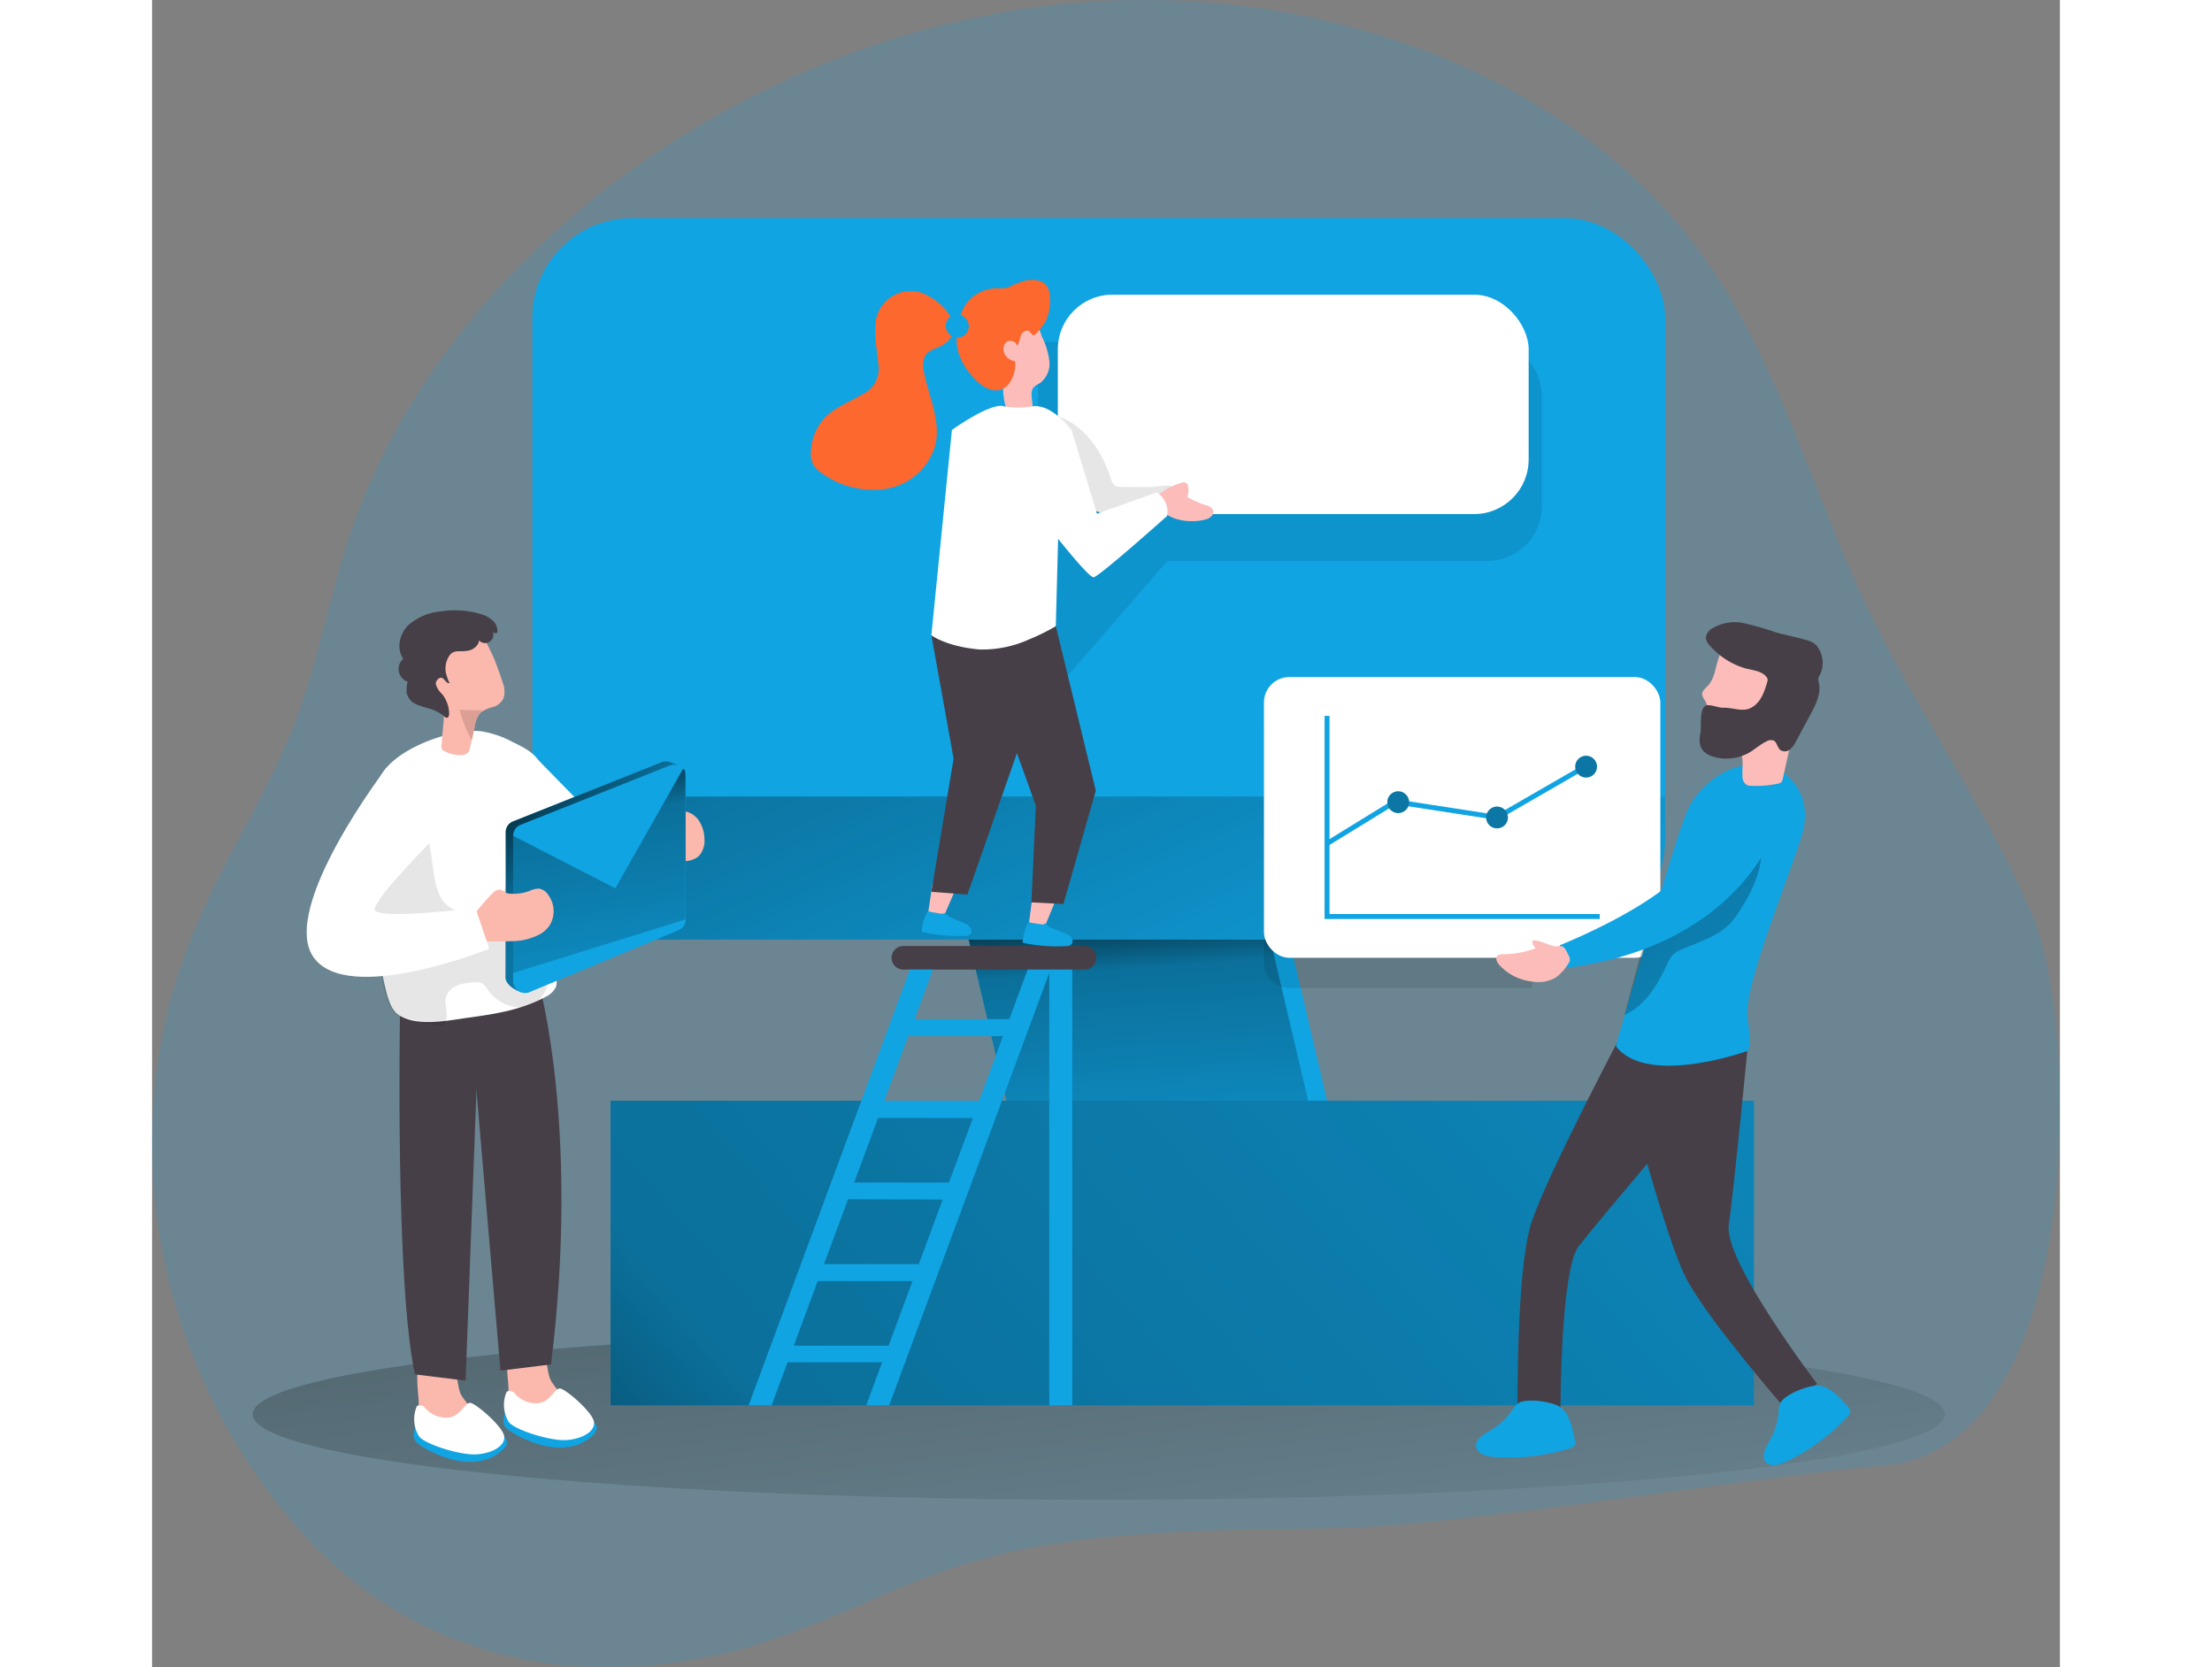
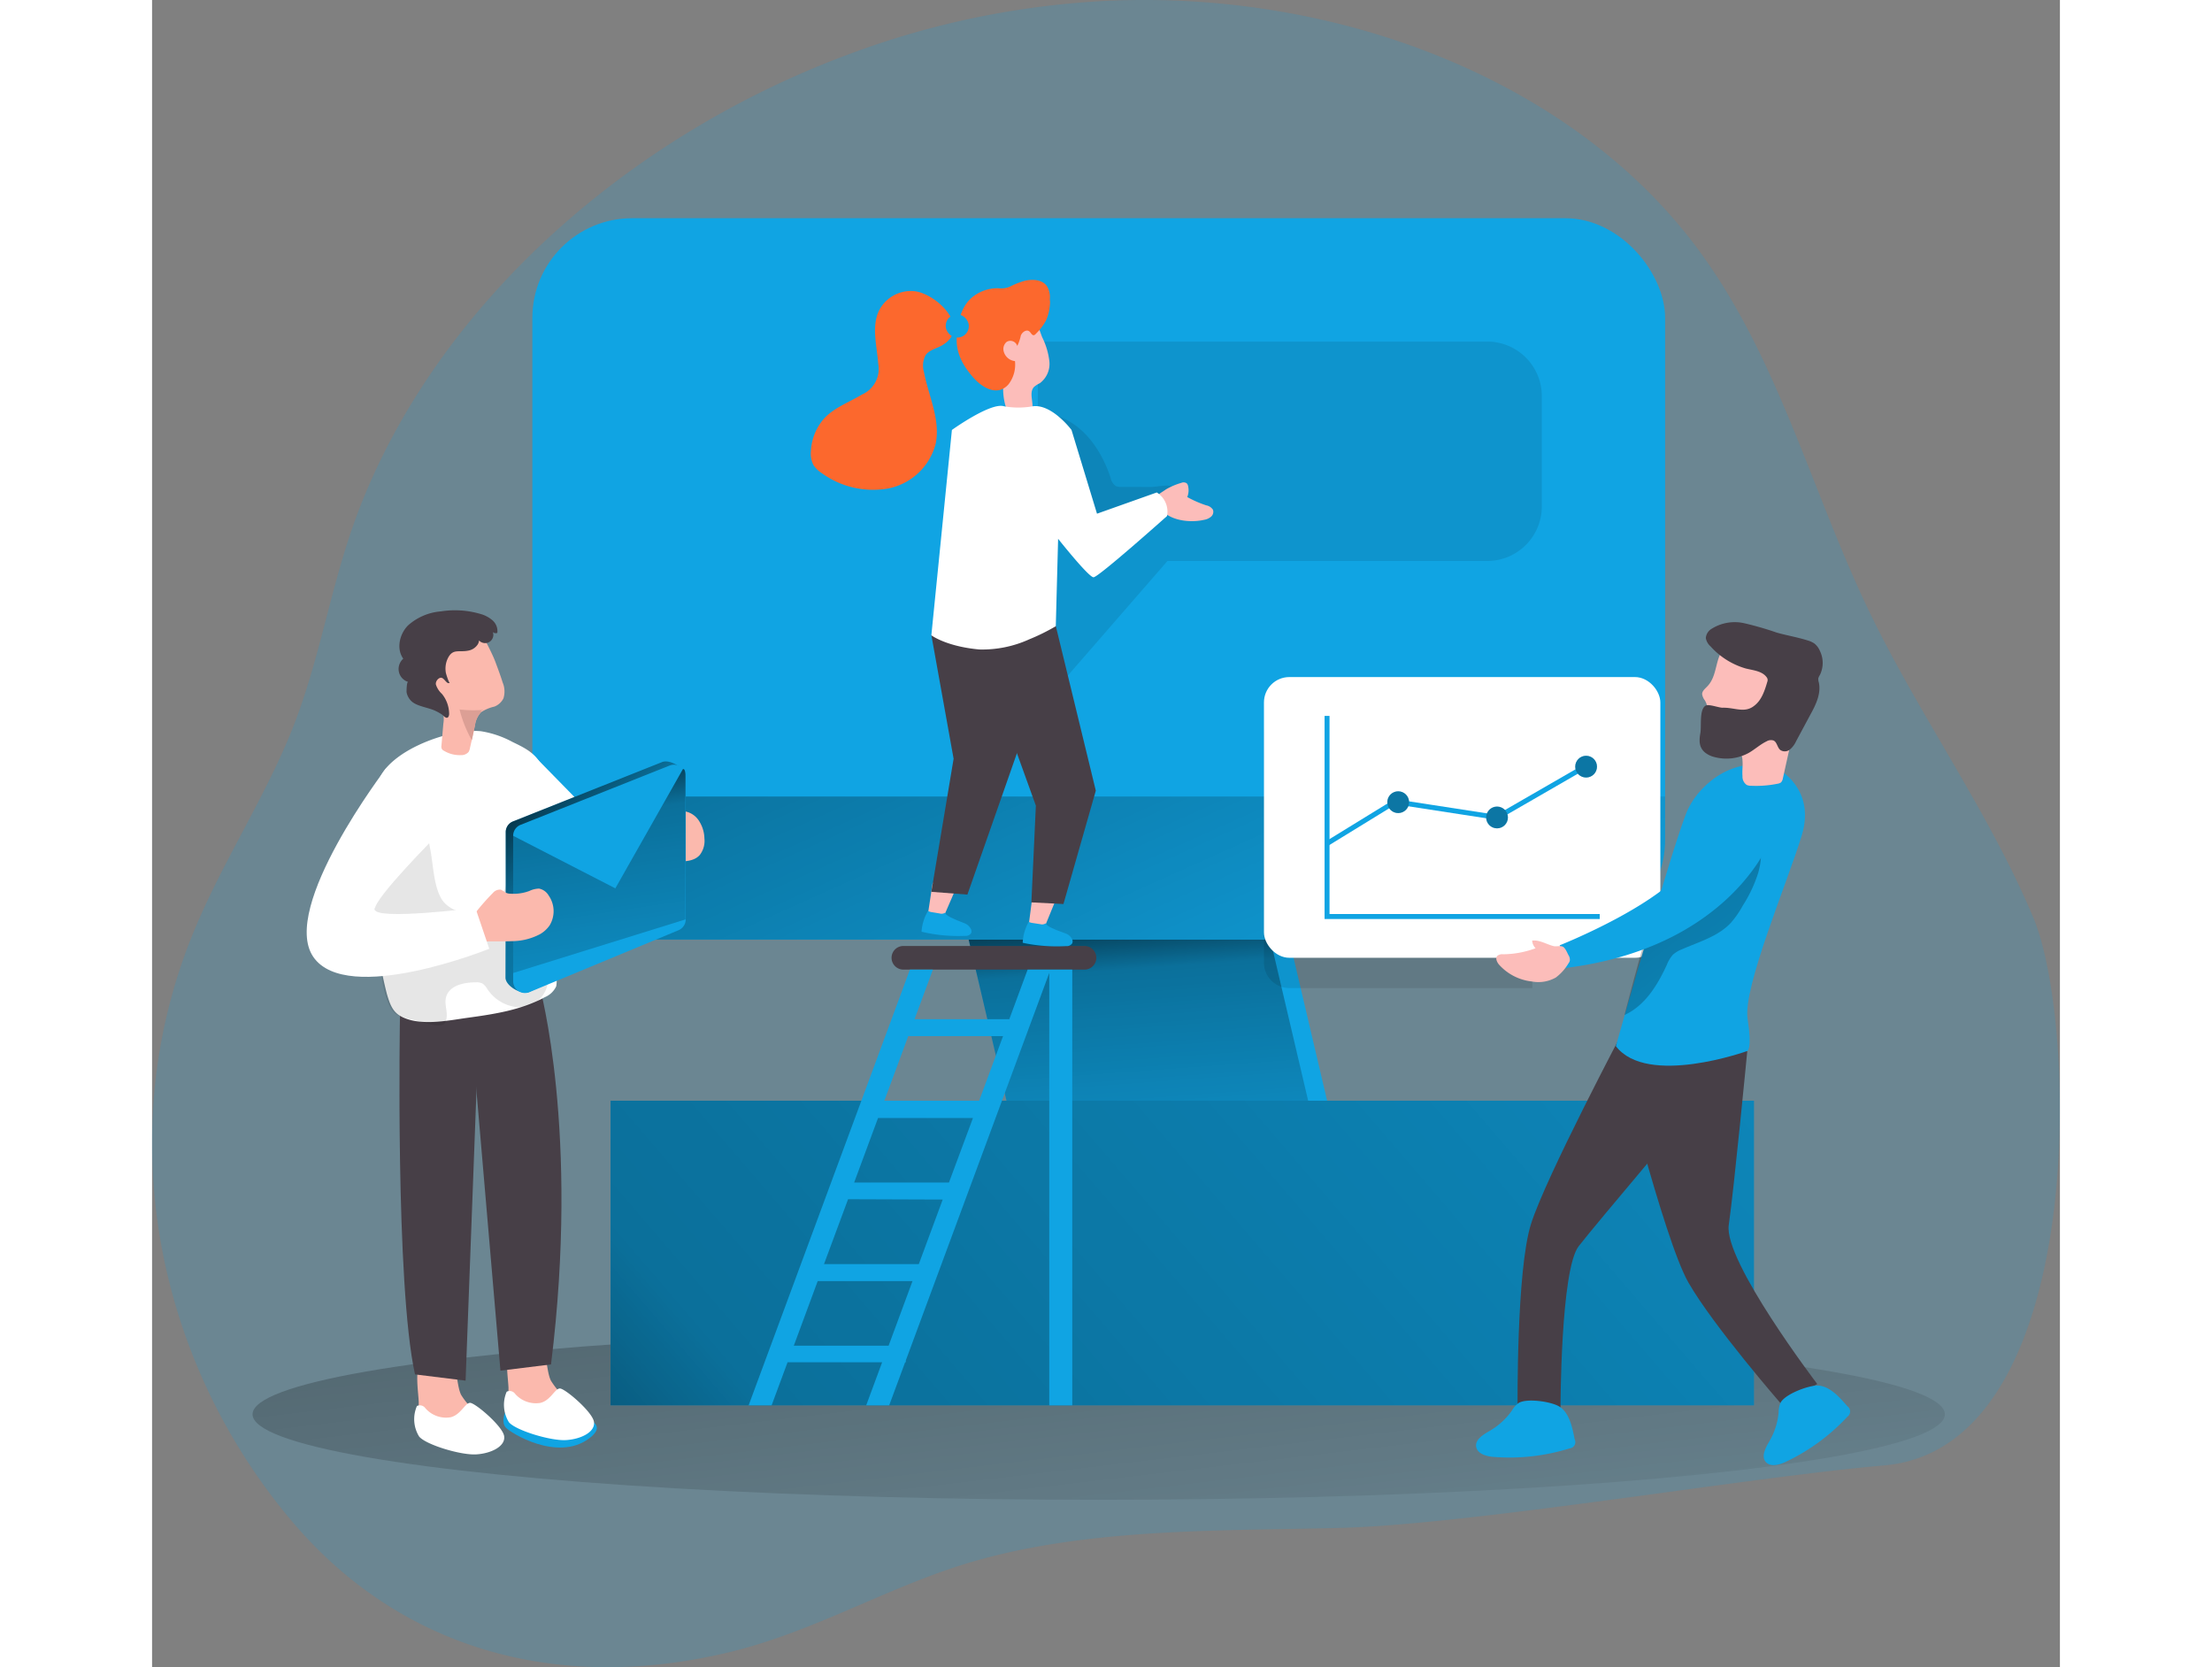
<svg xmlns="http://www.w3.org/2000/svg" xmlns:xlink="http://www.w3.org/1999/xlink" data-name="Layer 1" viewBox="0 0 336.09 293.69" width="406" height="306" class="illustration styles_illustrationTablet__1DWOa">
  <rect x="0" y="0" width="336.09" height="293.69" fill="#808080" stroke="none" />
  <defs>
    <linearGradient id="a" x1="206.31" y1="149.8" x2="221.17" y2="23.52" gradientTransform="matrix(1 0 0 -1 -49.39 315.31)" gradientUnits="userSpaceOnUse">
      <stop offset=".01" />
      <stop offset=".08" stop-opacity=".69" />
      <stop offset=".21" stop-opacity=".32" />
      <stop offset="1" stop-opacity="0" />
    </linearGradient>
    <linearGradient id="c" x1="220.41" y1="159.59" x2="225.61" y2="88.28" xlink:href="#a" />
    <linearGradient id="d" x1="93.74" y1="-23.26" x2="481.01" y2="309.53" xlink:href="#a" />
    <linearGradient id="e" x1="185" y1="238.64" x2="243.81" y2="107.7" gradientTransform="matrix(1 0 0 -1 0 352)" xlink:href="#a" />
    <linearGradient id="f" x1="-691.33" y1="183.91" x2="-752.96" y2="104.3" gradientTransform="rotate(180 -197.82 176)" xlink:href="#a" />
    <linearGradient id="b" x1="106.29" y1="184.51" x2="175.79" y2="106.92" gradientTransform="matrix(1 0 0 -1 0 352)" gradientUnits="userSpaceOnUse">
      <stop offset=".01" />
      <stop offset=".13" stop-opacity=".69" />
      <stop offset=".25" stop-opacity=".32" />
      <stop offset="1" stop-opacity="0" />
    </linearGradient>
    <linearGradient id="g" x1="124" y1="189.11" x2="134.65" y2="118.54" xlink:href="#b" />
  </defs>
  <path d="M172.59 46.08c-41.25 15.15-75.92 47.2-88.45 85.16-3.6 10.92-5.53 22.18-9.7 33-4.64 12-12 23.21-17.09 35.1-15.43 35.75-7.69 76.59 16.77 105.44 18.43 21.73 45.68 30.41 76.76 23 15.31-3.64 28.49-11.8 43.33-16.07 20.47-5.89 43.6-5.33 64.51-5.87 23.36-.61 72.31-9 95.75-11 35.94-3.08 34.22-77.66 26.34-96.46s-20.16-35.71-29-54.13c-10.22-21.28-15.95-44.67-30.24-63.86C299.69 51 258.72 35 217.83 36.83a150.64 150.64 0 0 0-45.24 9.25Z" transform="translate(-49.39 -36.69)" fill="#10A4E3" opacity=".18" style="isolation:isolate" />
  <ellipse cx="166.76" cy="249.14" rx="149.06" ry="15.06" fill="url(#a)" />
  <path fill="#10A4E3" d="M207.37 195.49h-56.48l-10.27-43.74h56.48l10.27 43.74z" />
  <path fill="url(#c)" d="M204.03 195.49h-53.14l-10.27-43.74h53.14l10.27 43.74z" />
  <path fill="#10A4E3" d="M80.77 193.9h201.42v53.66H80.77z" />
  <path fill="url(#d)" d="M80.77 193.9h201.42v53.66H80.77z" />
  <rect x="66.99" y="38.44" width="199.55" height="127.08" rx="17.57" fill="#10A4E3" />
  <path d="M315.93 177v7.63a17.59 17.59 0 0 1-17.57 17.57H133.94a17.57 17.57 0 0 1-17.57-17.57V177Z" transform="translate(-49.39 -36.69)" fill="url(#e)" />
  <path d="M292.54 161.28v49.46h-42.81a4.47 4.47 0 0 1-4.47-4.47v-40.52a4.47 4.47 0 0 1 4.47-4.47h42.81Z" transform="translate(-49.39 -36.69)" fill="#020202" opacity=".1" style="isolation:isolate" />
  <path d="M132.35 166.64h31.91a2.08 2.08 0 0 1 2.08 2.08 2.08 2.08 0 0 1-2.08 2.08h-31.91a2.08 2.08 0 0 1-2.08-2.08 2.08 2.08 0 0 1 2.08-2.08Z" fill="#473f47" />
  <path fill="#fcbdba" d="m137.51 155.51-.95 6.27 2.63.3 2.87-6.63-4.55.06z" />
  <path d="M139.98 161.16a1.61 1.61 0 0 1-.33-.36 1.08 1.08 0 0 1-.91.11l-1.32-.22a2.23 2.23 0 0 1-.67-.19h-.09l-.28.54a8.12 8.12 0 0 0-.83 3.09 28 28 0 0 0 7.63.73 1.17 1.17 0 0 0 1.09-.45.88.88 0 0 0 0-.71 2.12 2.12 0 0 0-1.22-1.09c-.68-.28-1.37-.52-2-.84a4.55 4.55 0 0 1-1.07-.61Z" fill="#10A4E3" />
  <path fill="#fcbdba" d="m155.15 157.42-.82 6.29 2.64.24 2.73-6.68-4.55.15z" />
  <path d="M294.21 106.48v19.41a9.62 9.62 0 0 1-9.62 9.62h-56.33l-22.83 26.26V96.86h79.16a9.62 9.62 0 0 1 9.62 9.62Z" transform="translate(-49.39 -36.69)" fill="#020202" opacity=".1" style="isolation:isolate" />
-   <rect x="159.56" y="51.91" width="82.94" height="38.65" rx="9.62" fill="#fff" />
  <path d="M220.13 122.46a2.06 2.06 0 0 1-.95-.14 2.26 2.26 0 0 1-.93-1.44c-1.57-4.85-4.82-9.57-9.7-11-1.27 5.17-1.18 10.57-1.08 15.9 0 1.42.16 3.05 1.3 3.89a4.33 4.33 0 0 0 2.48.64 33.33 33.33 0 0 0 16-3.41c1.49-.74 4.56-3.63 1.7-4.57-.86-.29-2.76.15-3.68.15Z" transform="translate(-49.39 -36.69)" fill="#020202" opacity=".1" style="isolation:isolate" />
  <path fill="#473f47" d="m137.28 111.87 3.92 21.79-3.92 23.44 6.35.49 9.25-26.4-3.13-20.92-12.47 1.6z" />
  <path fill="#473f47" d="m159.2 110.27 7.05 29.01-5.7 19.97-5.65-.29.79-17.04-9.95-27.55 13.46-4.1z" />
  <path d="M178.61 86.21a11.68 11.68 0 0 1 2.7-1.15 1 1 0 0 1 .93.06.88.88 0 0 1 .27.52 3.23 3.23 0 0 1-.15 1.92 19.43 19.43 0 0 0 3.34 1.46 1.78 1.78 0 0 1 1.19.78 1.13 1.13 0 0 1-.34 1.22 2.52 2.52 0 0 1-1.22.55c-2.9.68-7.62 0-8.31-3.47-.15-.76.13-.89.73-1.32.32-.21.61-.39.86-.57ZM156.82 59.44a12.7 12.7 0 0 1 1.25 4.22 4.24 4.24 0 0 1-1.69 3.85 4.36 4.36 0 0 0-1 .64c-1.06 1.09.15 3.06-.46 4.47a2.09 2.09 0 0 1-2.63 1 3.55 3.55 0 0 1-2-2.31 11.06 11.06 0 0 1-.36-3.14l-.11-6.3a8.27 8.27 0 0 1 .64-4.11 4.14 4.14 0 0 1 3.79-2.06c1.59.2 2.04 2.5 2.57 3.74Z" fill="#fcbdba" />
  <path d="M178.8 90.9s-12.08 10.79-12.95 10.79-6.24-6.78-6.24-6.78l-.41 15.4a35.24 35.24 0 0 1-4.65 2.3 20 20 0 0 1-8.81 1.8c-5.87-.53-8.46-2.5-8.46-2.5l3.62-36.17s6.84-4.92 9.18-4.17a14.34 14.34 0 0 0 5.06 0c3.38-.45 6.83 4.17 6.83 4.17l4.49 14.75 10.53-3.74a4 4 0 0 1 1.81 4.15Z" fill="#fff" />
  <path d="M158.15 52.65a3.63 3.63 0 0 0-.53-2.27c-.81-1.13-2.47-1.23-3.83-.93a13.65 13.65 0 0 0-2.7 1.06 3.9 3.9 0 0 1-2 .26 7.09 7.09 0 0 0-4.87 1.82c-1.84 1.74-2.27 4.31-2.46 6.72-.2 2.73 1 5 2.81 7.08 1.53 1.81 4.32 3.59 6.31 1.3a5.69 5.69 0 0 0 1.13-4.08 2.29 2.29 0 0 1-2-1.77 1.63 1.63 0 0 1 .54-1.62 1.26 1.26 0 0 1 1.73.43 1.08 1.08 0 0 1 .13.29 7.48 7.48 0 0 0 .63-1.83c.23-.61 1-1.14 1.5-.73.29.23.46.74.83.66a.7.7 0 0 0 .31-.23 9.69 9.69 0 0 0 1.82-2.4 8.62 8.62 0 0 0 .69-3.32 1.32 1.32 0 0 1-.04-.44Z" fill="#fc682d" />
  <path d="M134.41 51.31a6.29 6.29 0 0 0-6.33 3.36c-1.39 2.85-.39 6.22-.16 9.39a4.94 4.94 0 0 1-2.88 5.45c-2.24 1.35-4.82 2.26-6.61 4.17a9.28 9.28 0 0 0-2.36 5.68 4.44 4.44 0 0 0 .44 2.56 4.94 4.94 0 0 0 1.5 1.45 15.36 15.36 0 0 0 11.6 2.69 10.78 10.78 0 0 0 8.43-7.9c.88-4.22-1.26-8.41-2.07-12.65a3.88 3.88 0 0 1 .33-3c.67-.9 1.91-1.11 2.88-1.68 5.25-3.09-.92-9-4.77-9.52Z" fill="#fc682d" />
  <rect x="139.81" y="55.39" width="4.07" height="4.07" rx="1.99" fill="#10A4E3" />
  <path d="M157.73 163.02a1.86 1.86 0 0 1-.33-.36 1.09 1.09 0 0 1-.91.14l-1.32-.2a2.36 2.36 0 0 1-.68-.18h-.09l-.27.55a8.36 8.36 0 0 0-.76 3.11 28.83 28.83 0 0 0 7.64.58 1.15 1.15 0 0 0 1.08-.48.88.88 0 0 0 0-.71 2.07 2.07 0 0 0-1.24-1.06c-.69-.27-1.39-.49-2.06-.81a4.38 4.38 0 0 1-1.06-.58ZM158.29 170.8h-4.05l-3.23 8.74h-16.69l3.23-8.74h-4.05l-28.41 76.76h4.05l2.81-7.59h16.66l-2.81 7.59h4.05l2.81-7.59h.12v-.32l25.27-68.26v76.17h4.05V170.8Zm-8.38 11.72-4.21 11.38H129l4.21-11.38Zm-26.23 25.79 4.21-11.37h16.72l-4.23 11.37Zm15.6 3-4.21 11.37h-16.7l4.24-11.43Zm-26.23 25.74 4.21-11.38h16.7l-4.21 11.38Z" fill="#10A4E3" />
  <rect x="195.87" y="119.27" width="69.83" height="49.45" rx="4.47" fill="#fff" />
  <path fill="#10A4E3" d="M255.02 161.89h-48.47v-35.78h.87v34.9h47.6v.88z" />
  <path fill="#10A4E3" d="m207.12 149.03-.46-.75 12.22-7.51 17.97 2.77 15.88-9.16.44.76-16.15 9.32-.15-.03-17.8-2.74-11.95 7.34z" />
  <circle cx="219.52" cy="141.31" r="1.92" fill="#10A4E3" />
  <circle cx="236.93" cy="144" r="1.92" fill="#10A4E3" />
  <circle cx="252.62" cy="135.05" r="1.92" fill="#10A4E3" />
  <circle cx="219.52" cy="141.31" r="1.92" fill="#020202" opacity=".28" style="isolation:isolate" />
  <circle cx="236.93" cy="144" r="1.92" fill="#020202" opacity=".28" style="isolation:isolate" />
  <circle cx="252.62" cy="135.05" r="1.92" fill="#020202" opacity=".28" style="isolation:isolate" />
  <path d="M259.4 181.12s-13.89 26.25-16.49 34.5-2.36 32.56-2.36 32.56h7.56s0-24.53 3.21-28.66 21.1-25.21 21.1-25.21Z" fill="#473f47" />
  <path d="M257.86 184.31s8.42 34 12.78 41.61 16.28 21.32 16.28 21.32l6.42-3.44s-16.51-21.66-15.59-28 3.26-30.6 3.26-30.6-11.63-6.31-23.15-.89Z" fill="#473f47" />
  <path d="M286.41 135.45s6.71 3.43 4.21 11.68-10.41 26.83-9.55 32.33-.06 5.68-.06 5.68-17.65 6.36-23.15-.86c0 0 10.5-37.15 12.73-41.79s8.6-9.78 15.82-7.04Z" fill="#10A4E3" />
  <path d="M332.32 190.48a24.49 24.49 0 0 1-2.72 5.76 16.73 16.73 0 0 1-2.08 3c-2.27 2.44-5.67 3.37-8.71 4.71a5.16 5.16 0 0 0-1.49.9 5.85 5.85 0 0 0-1.06 1.74c-1.65 3.61-3.87 7.27-7.49 8.9 1.49-5.69 3-11.38 4.7-17a7.33 7.33 0 0 1 3.57-5c3.8-2.79 7.57-5.63 11.41-8.37 1.31-.94 2.68-2 3.79-.3.97 1.49.53 4.1.08 5.66Z" transform="translate(-49.39 -36.69)" fill="url(#f)" />
  <path d="M273.93 120.95c-.38.39-.87.79-.87 1.33a2.37 2.37 0 0 0 .49 1.11c1.16 2 .1 4.8 1.5 6.61a4 4 0 0 0 2 1.28 6.78 6.78 0 0 1 2.27.73 2.85 2.85 0 0 1 .85 2c.08.9-.08 1.8 0 2.7a1.77 1.77 0 0 0 .74 1.56 1.79 1.79 0 0 0 .79.15 19.09 19.09 0 0 0 4.65-.36 1.35 1.35 0 0 0 .61-.24 1.43 1.43 0 0 0 .33-.73c.66-3 1.34-6 2-9a18.82 18.82 0 0 1 1.45-3.11 10.43 10.43 0 0 0 .52-4.67 9.09 9.09 0 0 0-1.18-3.34 6.68 6.68 0 0 0-2.12-2.42 8.1 8.1 0 0 0-2.11-.87c-2.56-.79-6.56-1.85-8.78.35-1.82 1.84-1.22 5.01-3.14 6.92Z" fill="#fcbdba" />
  <path d="M273.66 124.31c.55-.34 2.33.37 3 .36 2.11-.06 3.83 1 5.52-.3 1.38-1 1.93-2.79 2.41-4.43a1.22 1.22 0 0 0 0-.27.8.8 0 0 0-.13-.32c-.78-1.14-2.37-1.26-3.71-1.59a13.29 13.29 0 0 1-6.2-3.89 2.53 2.53 0 0 1-.84-1.47 2.07 2.07 0 0 1 1-1.62 7.65 7.65 0 0 1 5.75-1 55.41 55.41 0 0 1 5.75 1.66c1.82.51 3.7.82 5.51 1.4a4 4 0 0 1 1.09.5 3.28 3.28 0 0 1 1 1.33 4.81 4.81 0 0 1 0 4.22 2.12 2.12 0 0 0-.29.63 1.9 1.9 0 0 0 .09.67c.45 2-.54 4-1.5 5.73l-2.5 4.66a4.15 4.15 0 0 1-1.1 1.46 1.41 1.41 0 0 1-1.7.06c-.52-.45-.55-1.35-1.16-1.65a1.49 1.49 0 0 0-1.25.15c-1.1.53-2 1.37-3.08 2a8.19 8.19 0 0 1-6.13.75 4.31 4.31 0 0 1-1.66-.82c-1.07-.92-1-2.15-.78-3.4s-.22-4.12.91-4.82Z" fill="#473f47" />
  <path d="M284.85 148.4s-7.22 18.57-35.88 22.12l-1-4s19.14-7.57 23.27-15.25a50.14 50.14 0 0 0 3.07-6.71c1.3-3.6 5.47-5.54 8.81-3.67 1.98 1.11 3.21 3.31 1.73 7.51Z" fill="#10A4E3" />
  <path d="M243.12 165.69a2.13 2.13 0 0 0 .6 1.35 16.81 16.81 0 0 1-5.74 1.06 1.37 1.37 0 0 0-1 .28c-.38.41-.08 1.08.27 1.51a9.08 9.08 0 0 0 5.78 3 6.23 6.23 0 0 0 4.25-.69 8.52 8.52 0 0 0 2.21-2.46 1.54 1.54 0 0 0 .26-.49 1.47 1.47 0 0 0-.24-1c-.23-.43-.55-1.28-1-1.49s-1.07 0-1.53-.08c-1.32-.3-2.5-1.14-3.86-.99Z" fill="#fcbdba" />
  <path d="M298.66 247.73a1.12 1.12 0 0 1 0 1.82 35.6 35.6 0 0 1-10.95 8c-1.14.53-2.71.91-3.49-.08s.05-2.49.71-3.63a12.15 12.15 0 0 0 1.6-5 4.64 4.64 0 0 1 .35-1.76c.81-1.49 4.79-3 6.44-3 2.19-.02 4 2.13 5.34 3.65ZM250.61 253.56a1.1 1.1 0 0 1-.89 1.58 35.51 35.51 0 0 1-13.47 1.5c-1.26-.11-2.81-.56-3-1.81s1.28-2.14 2.42-2.79a12.41 12.41 0 0 0 3.86-3.53 4.38 4.38 0 0 1 1.18-1.35c1.44-.9 5.66-.27 7.1.56 1.9 1.09 2.4 3.85 2.8 5.84Z" fill="#10A4E3" />
  <path d="M62.79 244.49a8.79 8.79 0 0 0 .69 3.72 6.23 6.23 0 0 0 2.71 2.52 10.66 10.66 0 0 0 7.91.78 1.57 1.57 0 0 0 .91-.55 1.29 1.29 0 0 0 .16-.79 5.87 5.87 0 0 0-2.07-3.72 12.87 12.87 0 0 1-2.85-3.26c-1.21-2.46-.31-9-4.92-7.92-3.85.87-2.65 6.5-2.54 9.22Z" fill="#fbb9ad" />
  <path d="M62.15 248.9s-.66 1.62.15 2.56 9.1 6.09 14.68 1.94-7.58-4.68-7.58-4.68Z" fill="#10A4E3" />
  <path d="M62.47 245.16a1.17 1.17 0 0 1 1.49.38 4.86 4.86 0 0 0 4.44 1.59c1.82-.43 2.54-2.53 3.44-2.54s5.72 4.1 6 5.86-2.19 3.06-4.91 3.23-8.9-1.72-10.07-3.15a5.81 5.81 0 0 1-.39-5.37Z" fill="#fff" />
  <path d="M46.98 247a8.47 8.47 0 0 0 .69 3.72 6.2 6.2 0 0 0 2.71 2.51 10.63 10.63 0 0 0 7.9.78 1.55 1.55 0 0 0 .92-.55 1.33 1.33 0 0 0 .16-.78 5.89 5.89 0 0 0-2.07-3.72 13.41 13.41 0 0 1-2.85-3.25c-1.21-2.45-.31-9-4.92-7.92-3.85.88-2.65 6.52-2.54 9.21Z" fill="#fbb9ad" />
-   <path d="M46.34 251.43s-.66 1.61.15 2.55 9.08 6.09 14.66 1.95-7.56-4.68-7.56-4.68Z" fill="#10A4E3" />
+   <path d="M46.34 251.43Z" fill="#10A4E3" />
  <path d="M46.66 247.68a1.18 1.18 0 0 1 1.49.39 4.81 4.81 0 0 0 4.44 1.59c1.81-.44 2.54-2.53 3.43-2.54s5.72 4.09 6 5.85-2.19 3.06-4.91 3.23-8.89-1.71-10.06-3.14a5.8 5.8 0 0 1-.39-5.38Z" fill="#fff" />
  <path d="M43.67 178.94s-.85 47.37 2.65 63.17l8.91 1.1 2.43-64.74Z" fill="#473f47" />
  <path d="M68.28 173.82s7.09 25.5 2 66.53l-8.91 1.1-5.61-65.41Z" fill="#473f47" />
  <path d="M81.61 153.41c-.1 1.72-.65 3.2-2.14 3.7a2.79 2.79 0 0 1-.39.1c-2.73.55-6.32-1.53-8.81-3.35a34.87 34.87 0 0 1-3-2.42v-18.33l13.34 13.62a21 21 0 0 1 1 6.68Z" fill="#fff" />
  <path d="M70.37 153.78c0 .86.11 1.72.11 2.58 0 4.72-1.09 9.6.31 14.24a5.2 5.2 0 0 1 .4 3.16 3.86 3.86 0 0 1-2 1.9c-4.17 2.28-9 3-13.68 3.64-3.54.5-8.56 1.55-11.83-.36-1.39-.81-1.86-2.32-2.31-3.83a72.26 72.26 0 0 1-2.2-14.91c0-.66-.1-1.31-.13-2q-.41-6.78-.28-13.58c.06-3.29.32-6.84 2.47-9.32 2.85-3.3 8.37-5.49 12.57-6.26a14 14 0 0 1 4.13-.23 17.32 17.32 0 0 1 5.58 1.9c2.08 1 3.93 1.9 5 3.95a28.16 28.16 0 0 1 2.33 7.5 26.68 26.68 0 0 1 .16 7.36c-.12 1.2-.43 2.39-.55 3.58a3.83 3.83 0 0 0-.08.68Z" fill="#fff" />
  <path d="M100.47 217.24c-1.37.4-4.53-.86-5.58-1-.63-.11-1.2-.43-1.83-.57-3.13-.78-3.5-9.58-3.8-11.95-.81-6.25-2.06-12.73-2.15-19a20.93 20.93 0 0 1 .83-7.17 8.27 8.27 0 0 1 4.69-5.22c4-1.44 5.19 11.21 5.74 13.83s.62 7.26 2.35 9.36 5.19 2.49 7.45 1.43a7 7 0 0 0 3.85-6.62 22.5 22.5 0 0 1-.23-2.84 2.51 2.51 0 0 1 1.45-2.27 2.27 2.27 0 0 1 2.27.72 5.77 5.77 0 0 1 1.12 2.24 25.45 25.45 0 0 1 1 5.26c.4 4.23-.24 8.57.77 12.7a11.33 11.33 0 0 1 .64 4 5 5 0 0 1-4.88 4 7.15 7.15 0 0 1-5.75-3.29 2.93 2.93 0 0 0-.79-.89 2.22 2.22 0 0 0-1.16-.23c-1.91 0-4.65.44-5.27 2.58-.44 1.53.62 3-.21 4.58a.88.88 0 0 1-.51.35Z" transform="translate(-49.39 -36.69)" fill="#020202" opacity=".1" style="isolation:isolate" />
  <path d="M61.9 123.02a3 3 0 0 1-1.59 1.45 7.3 7.3 0 0 0-2.37 1 4.16 4.16 0 0 0-1.07 2.3l-.57 2.66-.3 1.34a2.1 2.1 0 0 1-.24.69 1.69 1.69 0 0 1-1.35.56 5.37 5.37 0 0 1-3-.77.77.77 0 0 1-.37-.34 1 1 0 0 1-.06-.59l.33-3.83a4.86 4.86 0 0 0-.47-3.07 24.65 24.65 0 0 1-2.43-6.38 4.45 4.45 0 0 1 3.74-5.65 10.14 10.14 0 0 1 5.75-.06c.7.24.91.72 1.24 1.35.49 1 1 2 1.37 3s.87 2.32 1.24 3.52a4.09 4.09 0 0 1 .15 2.82ZM90.21 142.31c.12-.2.35-.4.54-.28a.61.61 0 0 1 .16.28 1.25 1.25 0 0 0 1.09.63c.43 0 .88-.07 1.32-.07a3.72 3.72 0 0 1 2.92 1.57 5.93 5.93 0 0 1 1.06 3.23 4.08 4.08 0 0 1-.8 2.92c-1 1.17-2.81 1.2-4.36 1.15h-1.42a1.32 1.32 0 0 1-1.47-1.07c-.58-1.41-1.63-2.82-.91-4.24s1.01-3.12 1.87-4.12Z" fill="#fbb9ad" />
  <path d="M62.3 157.21v-10.6a2.06 2.06 0 0 1 1.31-1.92l26.25-10.45c1.36-.54 4.13 1.08 4.13 2.54l-1.29 24.53a2.06 2.06 0 0 1-1.28 1.91l-25 11.52c-1.37.56-4.16-1.06-4.16-2.53Z" fill="#10A4E3" />
  <path d="M111.69 193.9v-10.6a2 2 0 0 1 1.3-1.92l26.26-10.45c1.36-.54 4.13 1.08 4.13 2.54L142.09 198a2.07 2.07 0 0 1-1.28 1.91l-25 11.52c-1.36.56-4.15-1.06-4.15-2.53Z" transform="translate(-49.39 -36.69)" fill="url(#b)" />
  <path d="M63.61 157.83v-10.6a2.07 2.07 0 0 1 1.31-1.93l26.25-10.44a2.07 2.07 0 0 1 2.84 1.92v25.18a2.07 2.07 0 0 1-1.28 1.91l-26.25 10.9a2.07 2.07 0 0 1-2.71-1.13 2 2 0 0 1-.16-.79Z" fill="#10A4E3" />
  <path d="m113 183.92 18 9.26 11.9-21s.46-.27.46 1.29v25.18L113 208.09Z" transform="translate(-49.39 -36.69)" fill="url(#g)" />
  <path d="M57.37 113.52a2.51 2.51 0 0 1-1.61 1.08c-1.78.38-2.86-.48-3.76 1.59a4.18 4.18 0 0 0-.26 2.24c0 .16.56 1.93.7 1.84-.46.33-.82-.57-1.32-.83s-1.24.5-1.12 1.15a3.84 3.84 0 0 0 1.08 1.66 5.65 5.65 0 0 1 1.25 3.5c0 .29-.11.68-.41.69s-.63-.41-.86-.57a8.69 8.69 0 0 0-1.15-.65c-1.22-.58-3.06-.76-4.08-1.58a2.9 2.9 0 0 1-1-1.72c0-.16 0-1.88.3-1.79a2.38 2.38 0 0 1-1.59-3 2.49 2.49 0 0 1 .71-1.1c-1.25-1.74-.67-4.32.83-5.85a9.87 9.87 0 0 1 5.8-2.48 15.93 15.93 0 0 1 7 .46 5.42 5.42 0 0 1 2.13 1.15 2.52 2.52 0 0 1 .81 2.18.74.74 0 0 1-.79-.15 1.45 1.45 0 0 1-.86 1.86 1.46 1.46 0 0 1-1.57-.38 1.57 1.57 0 0 1-.23.7Z" fill="#473f47" />
  <path d="m58.51 125.03-.3.09a.41.41 0 0 0-.24.11.38.38 0 0 0 0 .21 4.16 4.16 0 0 0-1.07 2.3l-.57 2.66a21.54 21.54 0 0 1-2.16-5.42 21 21 0 0 0 4.34.05Z" fill="#dc9f95" />
  <path d="M60.03 157.31a1.62 1.62 0 0 1 1.41-.59 5.85 5.85 0 0 1 .86.53 2.08 2.08 0 0 0 .81.18 8 8 0 0 0 3.33-.47 4.28 4.28 0 0 1 1.72-.43 2.52 2.52 0 0 1 1.71 1.23 4.81 4.81 0 0 1 .17 5.24 5.18 5.18 0 0 1-1.72 1.57 10.69 10.69 0 0 1-4.92 1.22c-1.7.08-3.43 0-5.12.08a1.92 1.92 0 0 1-1.18-.16 1.81 1.81 0 0 1-.57-1.49c-.06-1.29-.28-2.38.47-3.47a39.55 39.55 0 0 1 3.03-3.44Z" fill="#fbb9ad" />
  <path d="M41.25 135.31s-18.79 24.57-12.85 33.25 31-1.43 31-1.43l-2.44-7.19s-17.6 2.23-17.73.26 11.16-13.25 11.16-13.25 2.02-16.51-9.14-11.64Z" fill="#fff" />
</svg>